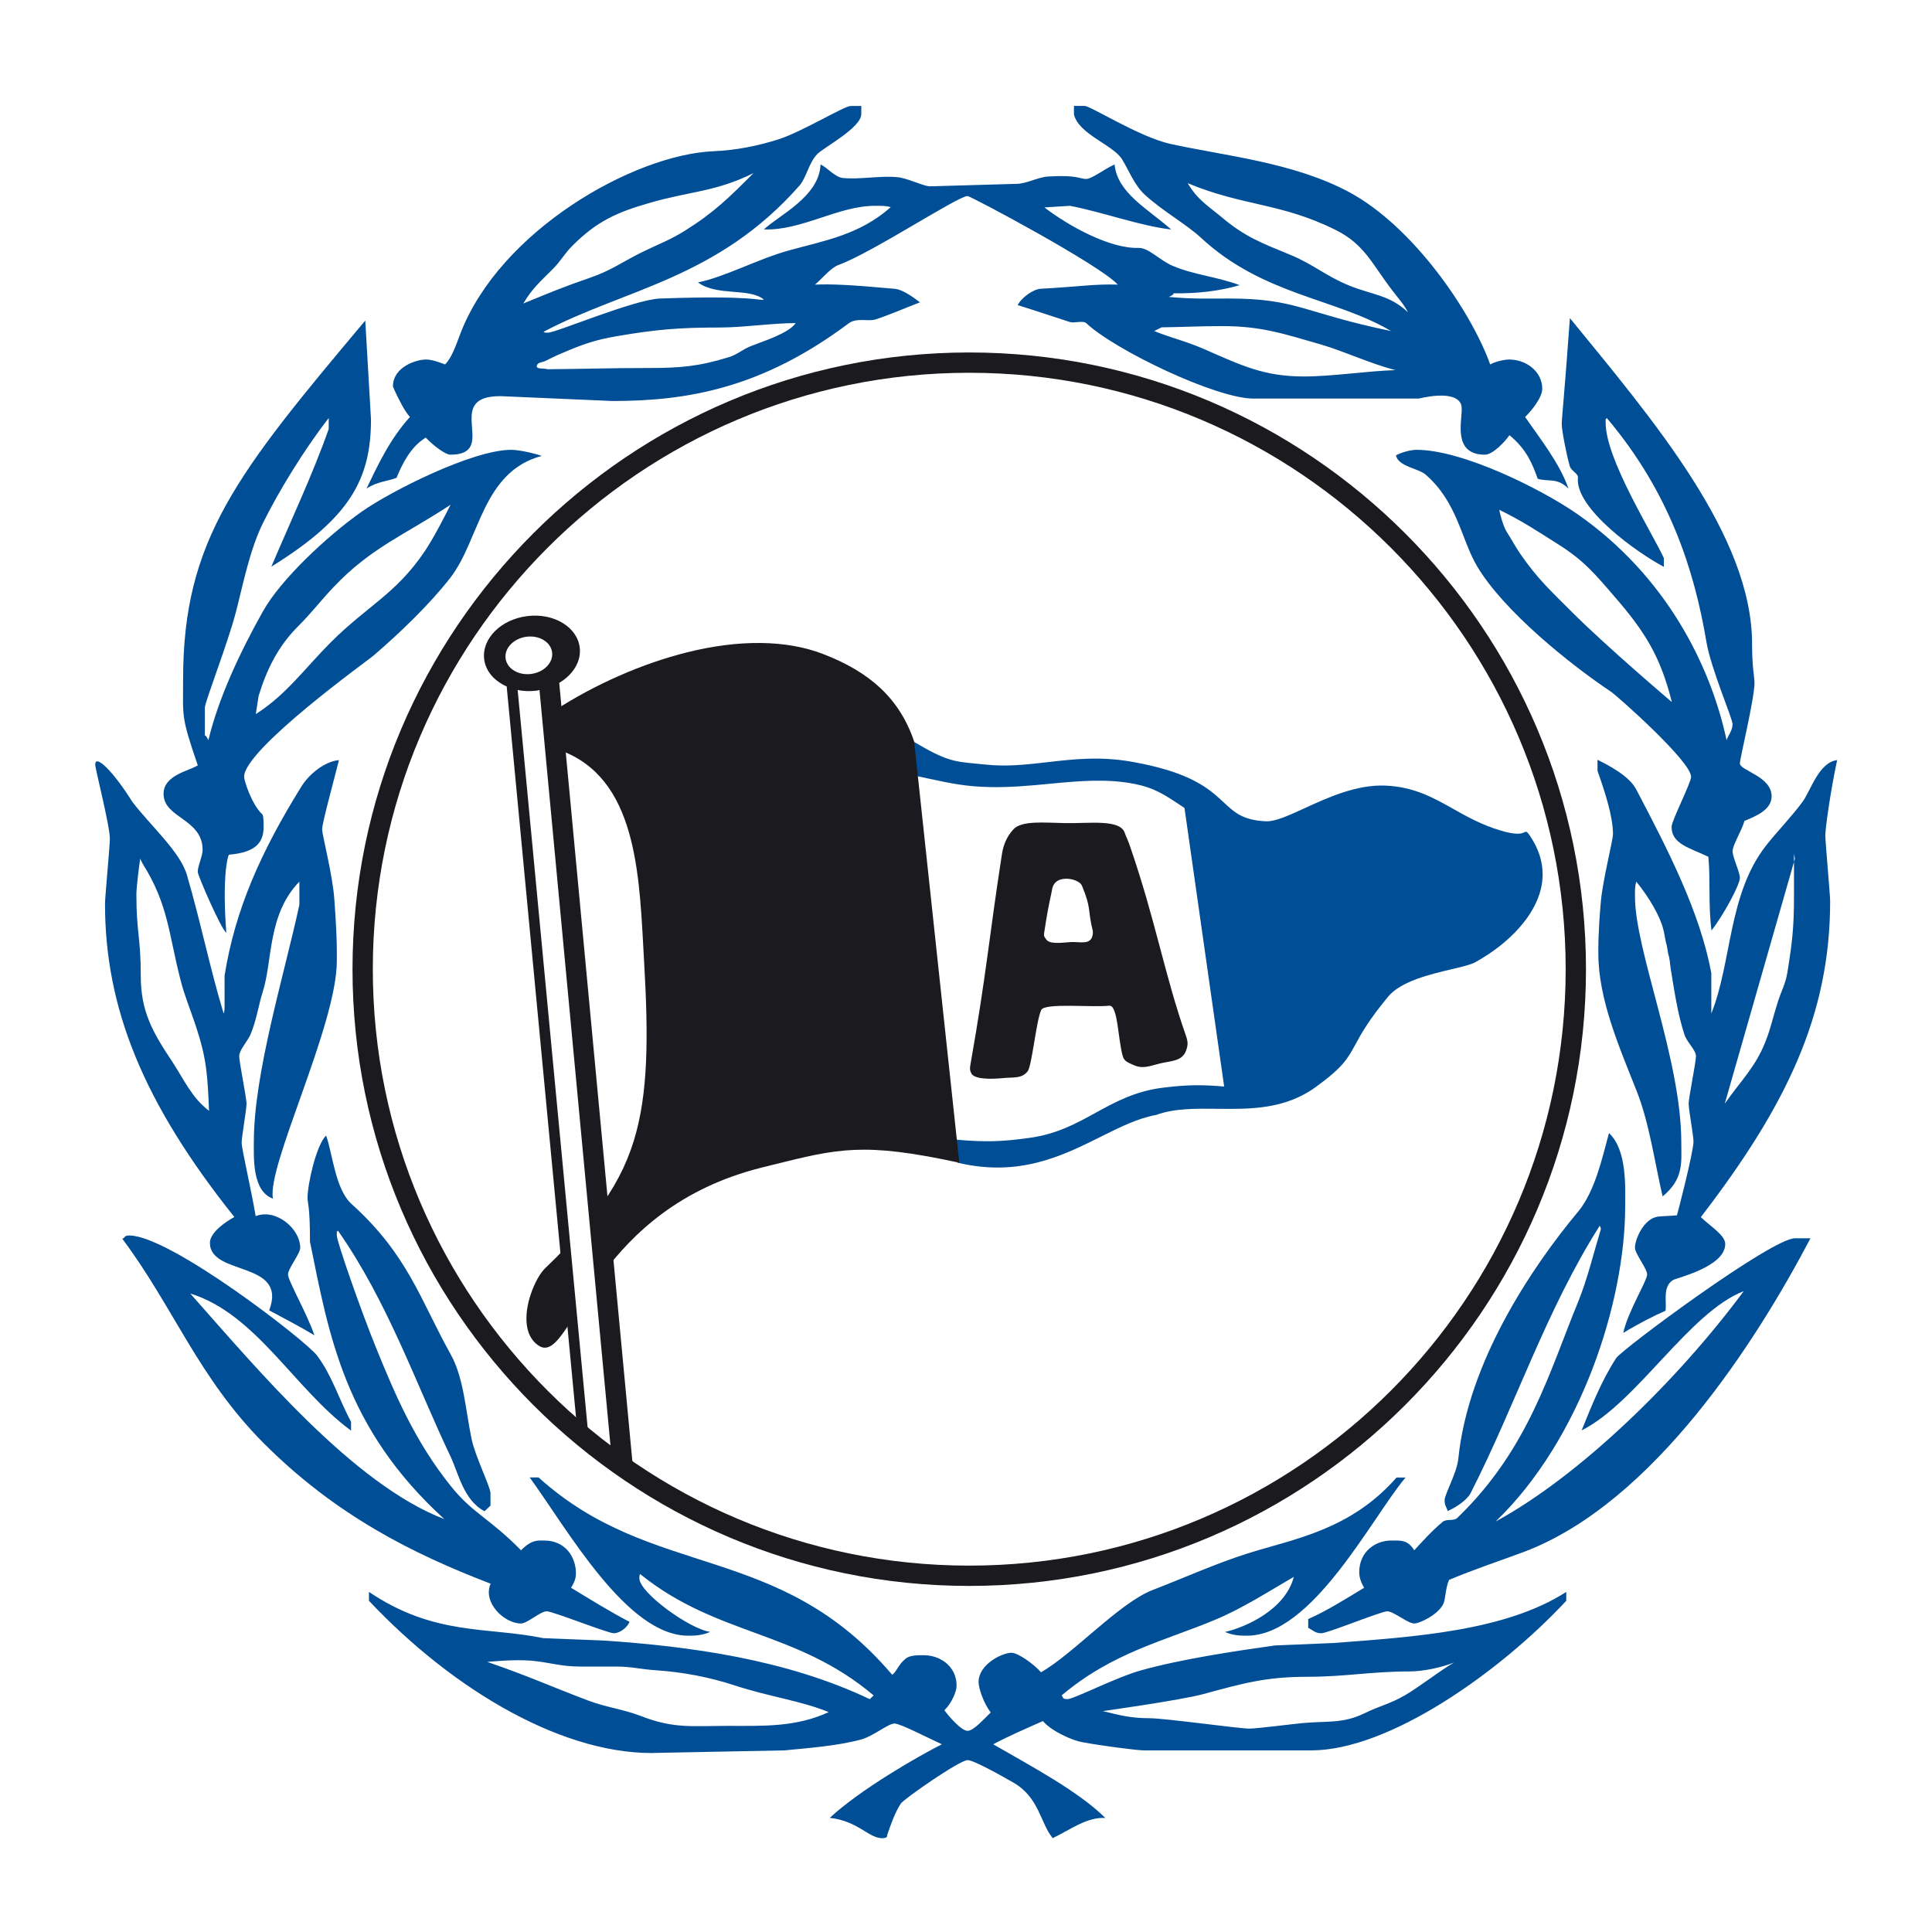
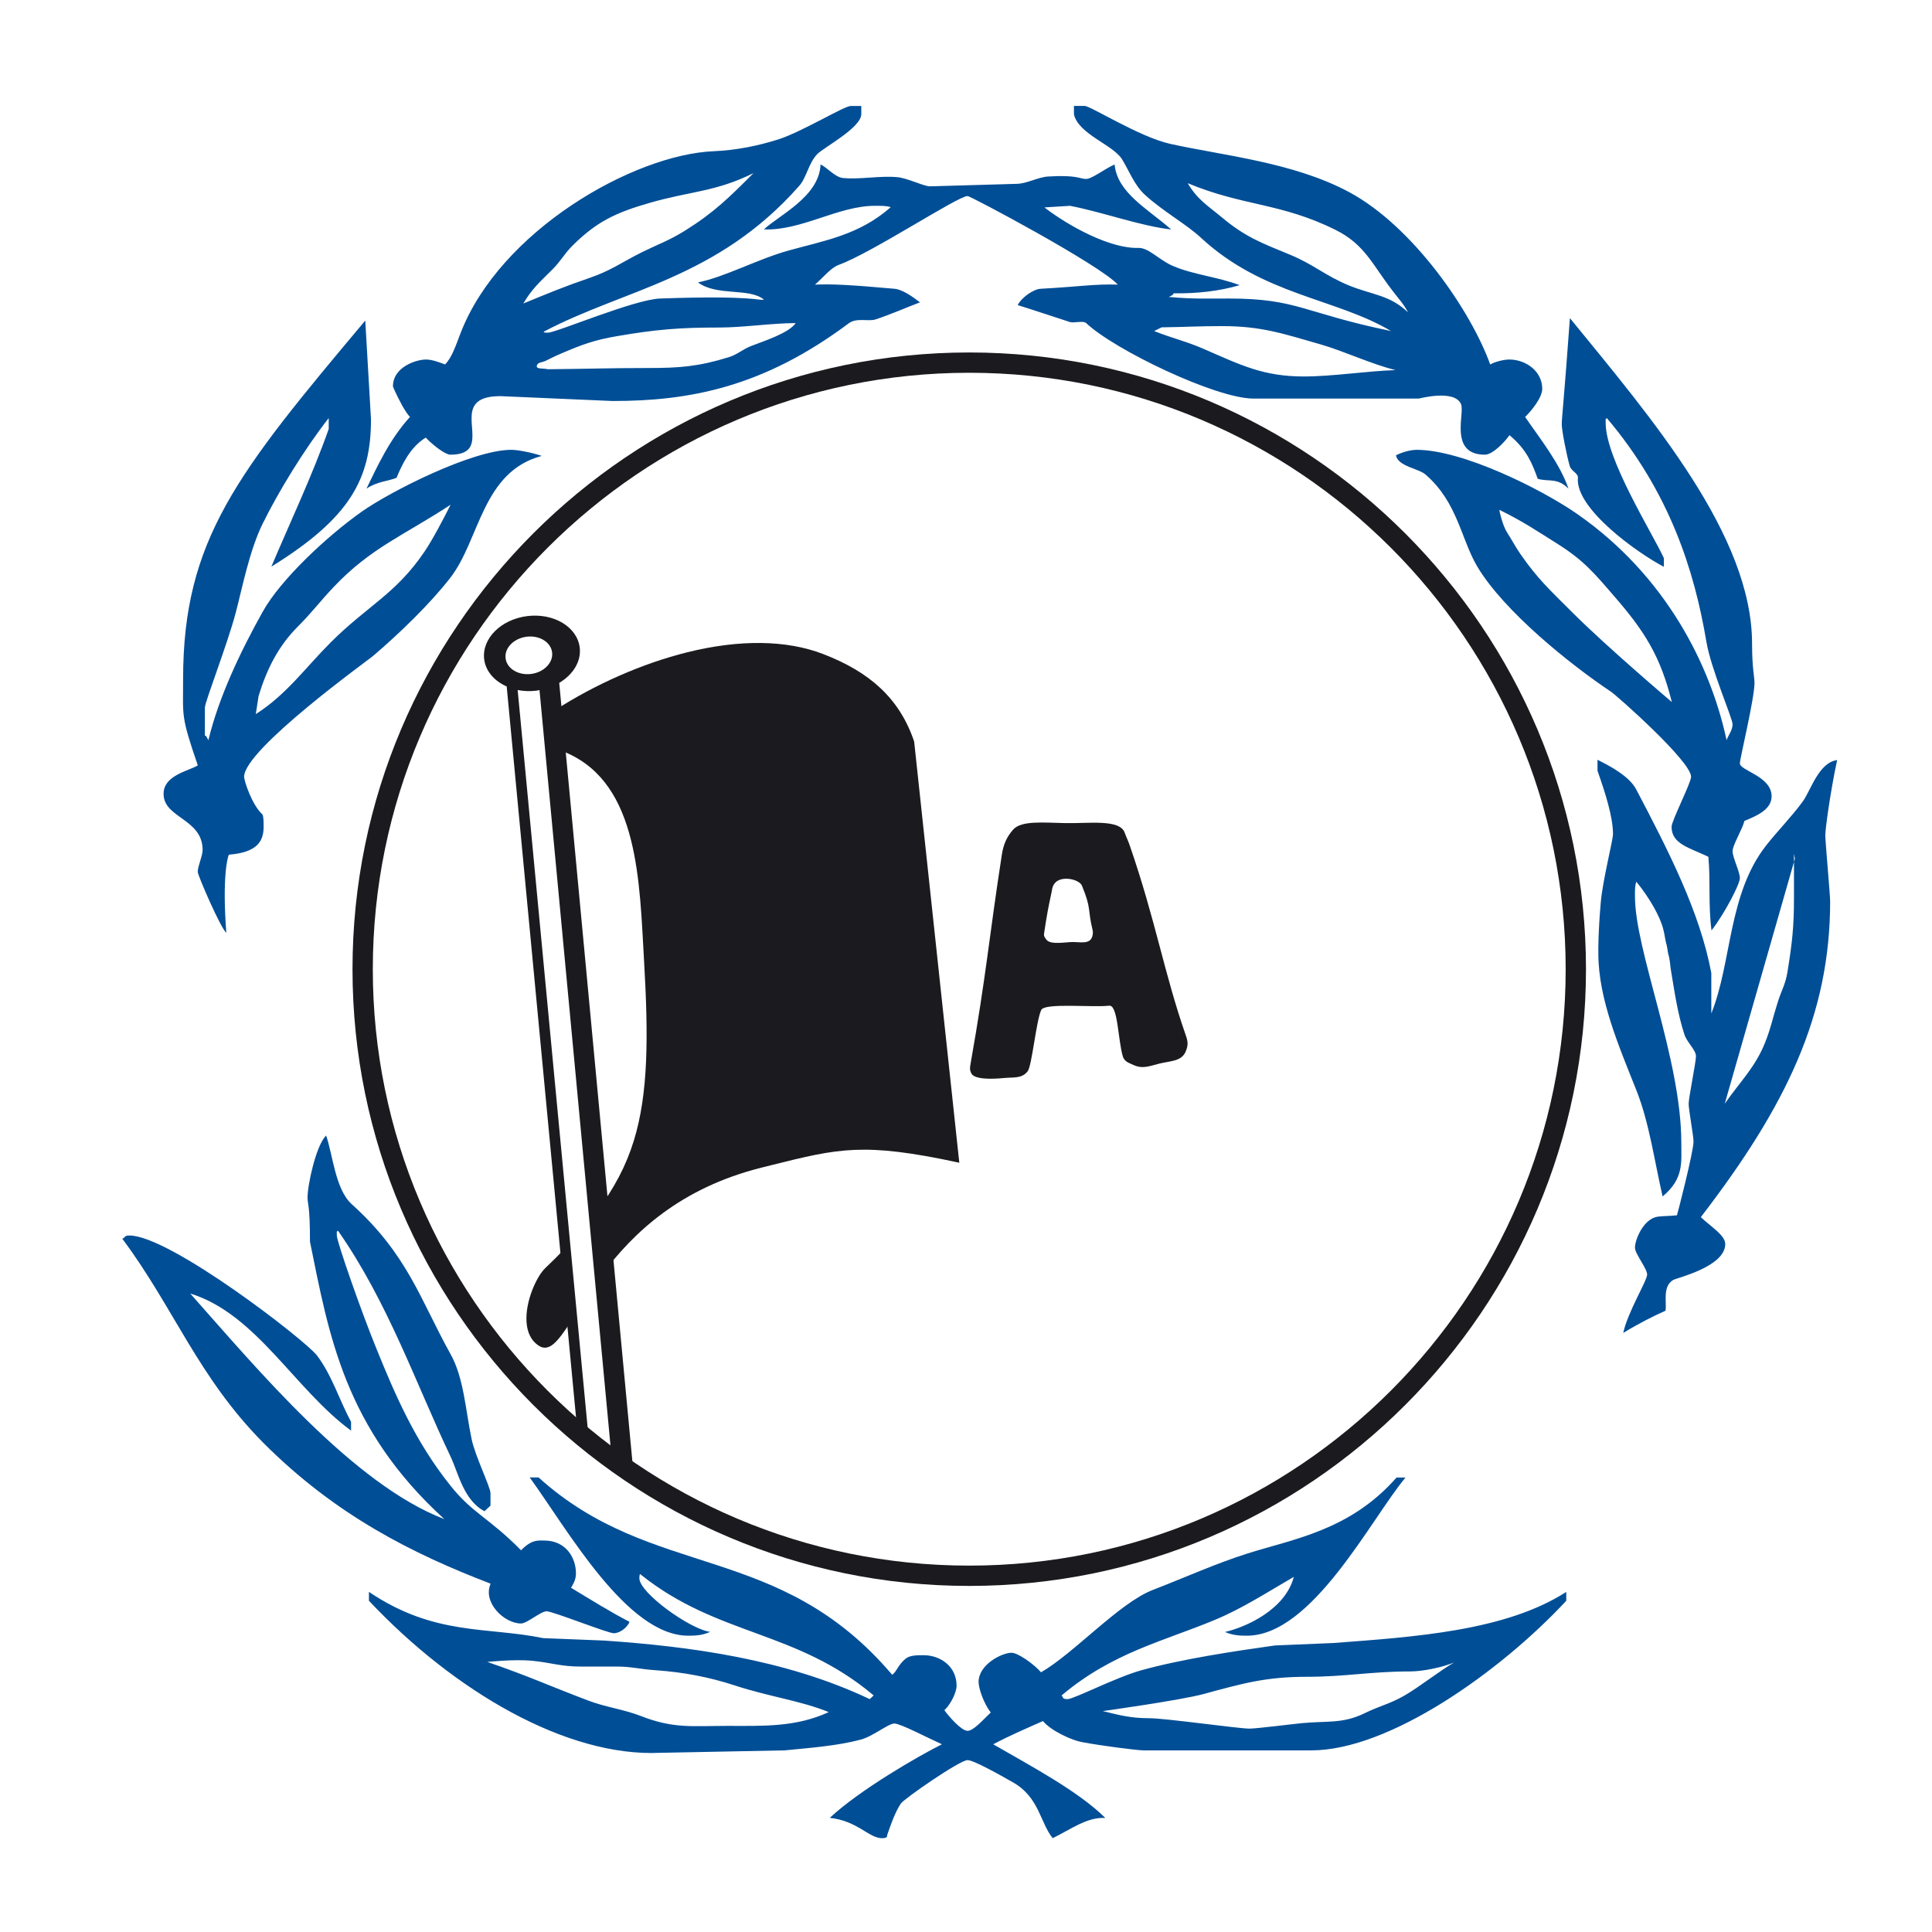
<svg xmlns="http://www.w3.org/2000/svg" xmlns:ns1="http://sodipodi.sourceforge.net/DTD/sodipodi-0.dtd" xmlns:ns2="http://www.inkscape.org/namespaces/inkscape" version="1.1" id="svg2" xml:space="preserve" width="566.929" height="566.929" viewBox="0 0 566.929 566.929" ns1:docname="dsc-arminia-bielefeld.svg" ns2:version="0.92.1 r15371">
  <defs id="defs6">
    <clipPath clipPathUnits="userSpaceOnUse" id="clipPath18">
      <path d="M 0,425.197 H 425.197 V 0 H 0 Z" id="path16" ns2:connector-curvature="0" />
    </clipPath>
  </defs>
  <ns1:namedview pagecolor="#ffffff" bordercolor="#666666" borderopacity="1" objecttolerance="10" gridtolerance="10" guidetolerance="10" ns2:pageopacity="0" ns2:pageshadow="2" ns2:window-width="2560" ns2:window-height="1376" id="namedview4" showgrid="false" ns2:zoom="1.177411" ns2:cx="268.23754" ns2:cy="246.02463" ns2:window-x="0" ns2:window-y="479" ns2:window-maximized="1" ns2:current-layer="g10" />
  <g id="g10" ns2:groupmode="layer" ns2:label="DSC Arminia Bielefeld - Logo CMYK" transform="matrix(1.333,0,0,-1.333,0,566.929)">
    <g id="g4644">
      <g transform="translate(77.599,211.946)" id="g24">
        <path ns2:connector-curvature="0" id="path26" style="fill:#1b1b1f;fill-opacity:1;fill-rule:nonzero;stroke:none" d="m 0,0 c 0,-74.859 60.904,-135.763 135.765,-135.763 74.861,0 135.768,60.904 135.768,135.763 0,74.862 -60.907,135.766 -135.768,135.766 C 60.904,135.766 0,74.862 0,0 m 4.47,0 c 0,72.399 58.898,131.297 131.295,131.297 72.399,0 131.297,-58.898 131.297,-131.297 0,-72.396 -58.898,-131.292 -131.297,-131.292 C 63.368,-131.292 4.47,-72.396 4.47,0" />
      </g>
      <g transform="translate(296.969,362.457)" id="g28">
        <path ns2:connector-curvature="0" id="path30" style="fill:#004e96;fill-opacity:1;fill-rule:nonzero;stroke:none" d="m 0,0 c -5.301,2.179 -7.754,4.626 -13.056,6.805 -6.121,2.517 -9.796,3.875 -14.9,8.161 -3.194,2.655 -5.44,3.947 -7.552,7.552 12.245,-5.101 20.475,-4.284 32.522,-10.272 C 3.472,9.049 5.109,4.626 9.529,-1.088 10.89,-2.923 11.908,-3.877 12.997,-5.92 8.916,-2.041 5.173,-2.107 0,0 m -9.964,-20.029 c -8.778,0 -13.748,2.449 -21.839,5.984 -4.222,1.838 -6.804,2.315 -11.093,4.014 l 1.638,0.818 c 5.167,0.069 8.159,0.272 13.332,0.272 8.566,0 13.337,-1.632 21.63,-4.013 5.376,-1.566 11.093,-4.313 16.533,-5.673 -6.394,-0.203 -13.812,-1.402 -20.201,-1.402 m -121.679,6.697 c -1.904,-0.75 -2.925,-1.838 -4.896,-2.452 -6.597,-2.042 -10.751,-2.381 -17.689,-2.381 -8.639,0 -13.535,-0.202 -22.178,-0.271 -0.882,0.271 -2.653,-0.066 -2.378,0.818 0.202,0.747 1.225,0.68 1.902,1.019 1.294,0.613 2.112,1.088 3.47,1.631 4.558,1.973 7.417,2.995 12.245,3.812 8.709,1.497 13.811,1.906 22.655,1.906 5.035,0 11.668,0.974 16.703,0.974 -1.499,-2.243 -7.25,-4.035 -9.834,-5.056 m -43.666,16.917 c 1.836,1.837 2.516,3.334 4.354,5.171 5.373,5.372 9.727,7.346 17.076,9.454 8.981,2.584 14.422,2.381 22.79,6.531 -5.445,-5.442 -8.642,-8.639 -15.172,-12.722 -3.4,-2.108 -5.647,-2.858 -9.253,-4.623 -4.555,-2.248 -6.868,-4.083 -11.631,-5.715 -5.781,-1.976 -8.98,-3.336 -14.626,-5.647 1.971,3.335 3.742,4.829 6.462,7.551 M 38.767,-28.946 c 0.865,0.854 1.707,1.85 2.373,2.847 h 0.01 c 0.827,1.22 1.385,2.428 1.385,3.352 0,3.898 -3.63,6.449 -7.26,6.449 -1.335,0 -3.337,-0.565 -4.194,-1.095 -4.213,11.73 -16.962,30.404 -31.131,37.99 -12.219,6.516 -27.327,7.947 -39.279,10.57 -6.914,1.543 -17.581,8.397 -18.921,8.366 h -2.305 v -1.882 c 1.038,-4.33 8.457,-6.624 10.534,-9.779 1.547,-2.486 2.735,-5.762 5.089,-7.911 3.955,-3.624 9.188,-6.51 12.347,-9.464 13.699,-12.688 29.584,-13.259 41.833,-20.524 -19.37,3.998 -20.567,7.159 -35.74,7.159 -4.505,0 -8.096,-0.139 -13.174,0.353 0.475,0.26 1.084,0.45 1.01,0.799 5.181,-0.082 10.083,0.467 14.578,1.79 -5.02,1.877 -10.099,2.272 -14.662,4.216 -3.028,1.278 -5.352,4.053 -7.637,3.986 -6.245,-0.201 -15.398,4.841 -20.681,8.913 l 5.633,0.352 c 7.284,-1.405 15.424,-4.428 22.282,-5.213 -5.241,4.614 -11.857,8.054 -12.466,14.312 -2.398,-1.071 -4.965,-3.189 -6.31,-3.189 -1.341,0 -1.894,0.939 -8.343,0.539 -2.211,-0.136 -4.753,-1.615 -6.967,-1.615 -17.192,-0.47 -17.726,-0.537 -19.069,-0.537 -1.341,0 -5.081,1.879 -7.231,2.016 -3.761,0.336 -8.053,-0.54 -11.816,-0.201 -1.812,0.132 -3.659,2.455 -4.995,2.982 -0.264,-7.076 -9.169,-11.174 -12.467,-14.289 8.306,-0.309 16.364,5.195 24.425,5.195 1.343,0 2.564,0.029 3.492,-0.305 -6.963,-6.142 -14.643,-7.358 -22.366,-9.507 -6.846,-1.879 -14.074,-5.835 -20.063,-7.05 4.136,-3.098 11.362,-1.13 14.498,-3.78 -0.93,-0.334 -1.892,0.969 -22.84,0.233 -5.707,-0.203 -22.887,-7.522 -24.699,-7.522 -1.344,0 -0.807,0.272 -0.807,0.272 17.719,9.361 38.069,11.569 56.132,32.047 1.613,1.815 2.072,5.028 3.953,6.976 1.41,1.479 9.743,5.828 9.711,8.849 v 1.764 h -2.318 c -1.342,0.046 -10.622,-5.606 -15.728,-7.285 -4.567,-1.477 -9.529,-2.47 -14.428,-2.673 -17.726,-0.739 -47.109,-17.563 -55.767,-40.121 -1.076,-2.82 -1.888,-5.278 -3.371,-6.819 -1.463,0.531 -2.893,1.082 -4.233,1.082 -2.082,0 -7.252,-1.612 -7.252,-5.91 0,-0.155 0.908,-2.146 1.866,-3.894 h -0.011 c 0.66,-1.199 1.369,-2.333 1.903,-2.828 -4.564,-4.983 -7.354,-11.211 -9.577,-15.771 2.488,1.599 4.568,1.563 6.61,2.362 1.135,2.776 2.969,6.74 6.424,8.855 1.86,-1.94 4.399,-3.761 5.408,-3.761 8.419,0 2.732,7.63 5.561,11.154 h 0.003 c 0.849,1.053 2.461,1.735 5.447,1.735 l 24.706,-1.073 c 16.787,0 33.061,2.94 51.998,17.106 1.678,1.276 4.284,0.364 5.827,0.833 3.293,1.073 6.449,2.485 9.856,3.782 -1.73,1.33 -3.936,2.852 -5.616,2.986 -9.667,0.873 -13.989,1.078 -17.5,0.909 2.088,1.855 3.536,3.739 5.214,4.346 7.386,2.687 26.228,15.159 28.379,15.159 0.666,0 29.137,-15.15 33.064,-19.497 -5.129,0.161 -8.373,-0.445 -16.962,-0.917 -1.612,-0.065 -4.249,-1.946 -5.07,-3.593 3.937,-1.229 7.69,-2.502 11.448,-3.712 1.005,-0.336 2.918,0.399 3.66,-0.277 6.177,-5.842 28.516,-16.589 36.773,-16.589 h 36.392 c 0.125,0 7.858,2.091 9.303,-1.196 h 0.01 c 0.132,-0.339 0.158,-0.769 0.158,-1.22 0,-2.888 -1.884,-9.936 5.098,-9.936 1.815,0 4.584,3.058 5.41,4.297 3.824,-3.166 5.015,-6.268 6.222,-9.594 2.255,-0.735 4.282,0.354 6.775,-2.188 -1.904,5.566 -6.301,11.057 -9.544,15.784" />
      </g>
      <g transform="translate(345.591,355.275)" id="g32">
        <path ns2:connector-curvature="0" id="path34" style="fill:#004e96;fill-opacity:1;fill-rule:evenodd;stroke:none" d="m 0,0 c 18.149,-22.241 40.102,-47.86 40.102,-71.694 0,-5.372 0.534,-7.255 0.534,-8.594 0,-3.495 -3.219,-16.651 -3.219,-17.73 0,-1.609 6.987,-2.819 6.987,-7.25 0,-2.954 -3.392,-4.341 -5.979,-5.412 -0.48,-1.907 -2.616,-5.328 -2.616,-6.674 0,-1.342 1.608,-4.566 1.608,-5.907 0,-1.342 -3.273,-7.675 -6.242,-11.54 -0.742,5.603 -0.197,10.976 -0.693,16.218 -4.128,1.995 -8.099,2.777 -8.099,6.602 0,1.343 4.292,9.668 4.292,11.01 0,3.426 -16.398,17.906 -17.61,18.712 -8.862,5.909 -23.58,17.679 -29.489,27.617 -3.555,6.043 -4.307,14.101 -11.358,20.21 -1.544,1.344 -5.994,1.752 -6.514,4.212 1.196,0.662 3.194,1.226 4.54,1.226 10.138,0 27.485,-8.642 35.403,-14.147 19.54,-13.628 29.322,-33.331 32.847,-49.773 0.272,0.927 1.315,2.151 1.315,3.494 0,1.34 -4.767,12.175 -5.771,18.216 -2.621,15.577 -8.065,32.842 -21.907,49.195 -0.331,-0.46 -0.257,0.269 -0.257,-1.075 0,-7.923 10.177,-24.056 12.813,-29.751 v -1.914 c -5.688,2.962 -19.593,12.826 -18.921,19.605 0.068,1.007 -1.538,1.514 -1.805,2.592 -0.741,2.616 -1.756,7.858 -1.756,9.199 0,1.344 0.539,5.929 1.795,23.353 m 22.442,-84.519 c -2.517,10.067 -5.92,15.508 -12.723,23.331 -4.279,4.965 -6.662,7.824 -12.24,11.36 -4.97,3.13 -7.754,5.036 -12.998,7.62 0,-0.546 0.822,-3.605 1.637,-4.898 1.153,-1.769 1.766,-3.061 2.988,-4.829 3.813,-5.509 6.607,-8.027 11.365,-12.788 7.688,-7.688 21.971,-19.796 21.971,-19.796" />
      </g>
      <g transform="translate(80.408,354.736)" id="g36">
        <path ns2:connector-curvature="0" id="path38" style="fill:#004e96;fill-opacity:1;fill-rule:evenodd;stroke:none" d="m 0,0 1.259,-21.738 c 0,-13.16 -4.626,-21.713 -21.932,-32.433 4.227,9.981 9.054,20.172 12.627,30.306 v 2.403 c -5.392,-6.889 -11.134,-16.309 -14.559,-23.29 -2.89,-5.907 -4.415,-13.85 -5.892,-19.489 -1.813,-6.916 -6.77,-19.605 -6.81,-20.948 v -6.194 c 0.304,0.084 0.495,-0.529 0.772,-0.999 2.227,9.339 7.022,19.476 11.99,28.339 3.895,6.982 13.981,16.473 21.766,21.977 6.38,4.5 24.396,13.611 32.923,13.611 1.341,0 4.359,-0.544 6.713,-1.34 -13.162,-3.487 -13.619,-18.426 -20.131,-26.821 -4.365,-5.64 -11.117,-12.193 -17.024,-17.226 -1.01,-0.876 -28.377,-20.546 -28.377,-26.59 0,-0.805 1.656,-6.111 4.043,-8.297 0.225,-0.445 0.255,-1.37 0.255,-2.713 0,-3.154 -1.391,-5.64 -7.648,-6.137 -0.314,-0.581 -1.486,-5.118 -0.564,-17.202 -1.244,0.991 -6.29,12.663 -6.29,13.4 0,1.344 1.073,3.493 1.073,4.836 0,6.916 -8.596,6.982 -8.596,12.353 0,4.097 5.428,4.995 7.538,6.268 -3.764,10.971 -3.239,10.654 -3.239,18.978 0,30.685 11.878,45.36 40.103,78.946 m -23.485,-82.652 -0.616,-3.979 c 6.699,4.241 10.875,10.167 16.471,15.765 8.142,8.138 14.338,10.633 20.699,20.046 1.782,2.626 4.275,7.398 5.713,10.281 -10.004,-6.611 -17.57,-9.44 -25.797,-18.176 -3.051,-3.219 -4.697,-5.514 -7.833,-8.652 -4.327,-4.324 -6.857,-9.436 -8.637,-15.285" />
      </g>
      <g transform="translate(49.23,202.194)" id="g40">
-         <path ns2:connector-curvature="0" id="path42" style="fill:#004e96;fill-opacity:1;fill-rule:evenodd;stroke:none" d="m 0,0 c 0.285,0.465 0.205,1.353 0.208,8.355 2.351,14.658 8.025,27.246 16.824,41.481 1.878,3.089 5.431,5.698 8.352,5.942 -1.553,-6.153 -3.696,-13.872 -3.696,-15.216 0,-1.343 2.354,-10.186 2.69,-15.559 0.669,-9.131 0.537,-12.106 0.537,-13.446 0,-14.168 -15.45,-45.133 -14.06,-52.308 -4.636,1.634 -4.204,9.202 -4.204,12.561 0,14.971 6.654,36.585 10.024,52.118 v 5.103 C 9.596,21.776 10.803,11.474 8.585,4.693 7.712,1.938 7.232,-1.511 5.893,-4.666 5.151,-6.275 3.43,-8.052 3.43,-9.394 c 0,-1.342 1.609,-9.13 1.609,-10.473 0,-1.341 -1.073,-7.251 -1.073,-8.593 0,-1.343 2.143,-10.425 3.084,-16.149 4.408,1.763 9.808,-2.719 9.808,-6.951 0,-1.342 -2.688,-4.564 -2.688,-5.906 0,-1.347 4.281,-8.771 5.808,-13.37 -3.537,2.134 -6.737,3.731 -9.952,5.487 4.165,11 -13.045,7.479 -13.045,14.866 0,2.282 3.489,4.663 5.378,5.686 -20.091,25.167 -28.473,46.013 -28.473,68.977 0,1.343 1.073,12.893 1.073,14.235 0,2.952 -3.224,15.373 -3.224,16.381 0,2.485 4.186,-1.794 8.145,-8.174 4.095,-5.37 10.578,-11.021 12.057,-16.191 C -5.042,20.09 -3.032,10.026 0,0 m -3.21,-21.433 c -0.339,7.822 -0.477,11.386 -2.994,18.934 -1.155,3.471 -2.379,6.329 -3.263,9.799 -2.655,10.201 -2.655,16.64 -8.368,25.684 l -0.544,1.092 c -0.203,-1.427 -0.829,-6.355 -0.829,-7.784 0,-8.638 0.964,-9.358 0.964,-17.999 0,-7.822 2.585,-12.38 6.938,-18.907 2.723,-4.15 4.22,-7.83 8.096,-10.819" />
-       </g>
+         </g>
      <g transform="translate(351.669,258.046)" id="g44">
        <path ns2:connector-curvature="0" id="path46" style="fill:#004e96;fill-opacity:1;fill-rule:evenodd;stroke:none" d="m 0,0 c 2.878,-1.432 7.067,-3.682 8.546,-6.569 7.116,-13.563 13.994,-26.935 16.507,-40.382 v -8.898 c 4.564,11.386 3.654,26.223 12.051,36.966 2.418,3.088 5.698,6.435 8.051,9.661 1.81,2.482 3.532,8.633 7.596,9.156 -1.547,-7.226 -2.605,-15.224 -2.605,-16.567 0,-1.344 1.067,-13.16 1.067,-14.503 0,-25.11 -9.722,-45.153 -28.47,-69.542 2.205,-2.113 5.375,-3.98 5.375,-5.928 0,-4.968 -10.548,-7.415 -11.423,-7.886 -2.478,-1.413 -1.409,-5.05 -1.725,-6.782 -2.592,-1.156 -5.773,-2.741 -9.303,-4.891 0.974,4.584 5.257,11.5 5.257,12.847 0,1.342 -2.68,4.564 -2.68,5.906 0,1.815 1.913,6.444 5.069,6.846 1.073,0.135 2.685,0.135 4.174,0.29 0.118,0.304 3.644,13.951 3.644,16.234 0,1.34 -1.068,6.982 -1.068,8.323 0,1.343 1.612,9.131 1.612,10.473 0,1.342 -2.003,3.075 -2.537,4.752 -1.547,4.702 -2.231,9.778 -3.035,14.545 -0.134,1.007 -0.195,2.181 -0.531,3.188 -0.133,0.536 -0.203,1.676 -0.538,2.685 -0.134,0.536 -0.272,1.694 -0.539,2.7 -0.668,2.821 -3.1,7.071 -5.949,10.539 -0.332,-0.928 -0.302,-1.883 -0.302,-3.224 0,-12.018 10.201,-35.786 10.201,-54.251 0,-4.298 0.584,-7.925 -4.114,-11.802 -1.79,7.717 -2.917,16.133 -5.731,23.252 -3.832,9.666 -8.416,20.172 -8.416,30.18 0,1.339 -0.066,4.317 0.534,11.302 0.41,4.831 2.689,13.673 2.689,15.016 0,3.828 -1.725,9.162 -3.407,13.936 z m 28.011,-75.711 c 3.402,4.899 6.735,8.027 8.911,13.54 1.295,3.262 1.632,5.306 2.724,8.706 0.811,2.652 1.765,4.079 2.176,6.801 1.019,6.259 1.429,9.864 1.429,16.189 v 7.996 l 0.203,0.714 -0.203,1.086 v -1.8 z" />
      </g>
      <g transform="translate(354.196,175.87)" id="g48">
-         <path ns2:connector-curvature="0" id="path50" style="fill:#004e96;fill-opacity:1;fill-rule:nonzero;stroke:none" d="m 0,0 c 4.025,-3.758 3.565,-12.007 3.565,-16.104 0,-21.215 -9.816,-51.42 -28.519,-69.402 18.456,10.02 40.052,31.022 54.62,50.711 -12.041,-4.656 -23.489,-24.516 -35.685,-30.652 2.091,5.139 4.322,10.882 7.611,15.921 1.281,1.946 34.27,26.439 39.375,26.371 h 3.387 C 32.476,-45.773 9.836,-81.35 -18.629,-92.16 c -5.232,-1.944 -11.27,-3.955 -16.566,-6.192 -0.753,-1.532 -0.808,-4.272 -1.213,-5.142 -1.004,-2.418 -5.211,-4.461 -6.492,-4.461 -1.341,0 -4.56,2.684 -5.906,2.684 -1.34,0 -13.16,-4.831 -14.504,-4.831 -1.34,0 -1.73,0.565 -2.903,1.203 v 1.918 c 3.872,1.691 8.13,4.357 12.314,6.889 -0.519,0.875 -1.082,2.077 -1.082,3.418 0,4.699 3.757,6.98 6.982,6.98 2.145,0 3.645,0.219 5.133,-2.147 1.389,1.533 4.03,4.438 6.245,6.251 0.871,0.739 2.463,0.118 3.21,0.858 15.707,15.108 20.281,32.204 26.591,47.511 2.077,5.108 3.412,10.722 5.01,15.991 0,0 0.08,0.372 -0.233,0.832 -11.889,-18.747 -18.455,-39.337 -28.459,-58.942 -0.613,-1.144 -2.607,-2.803 -5.016,-3.87 -0.128,0.769 -0.667,1.037 -0.667,2.382 0,1.341 2.686,5.935 3.021,9.159 2.151,21.284 16.181,42.176 26.384,54.396 C -3.15,-12.91 -1.533,-5.698 0,0" />
-       </g>
+         </g>
      <g transform="translate(71.786,175.337)" id="g52">
        <path ns2:connector-curvature="0" id="path54" style="fill:#004e96;fill-opacity:1;fill-rule:nonzero;stroke:none" d="m 0,0 c 1.473,-4.14 2,-11.813 5.625,-15.101 12.358,-11.147 15.098,-21.02 21.742,-32.969 2.957,-5.239 3.318,-12.362 4.664,-18.741 0.739,-3.695 4.168,-10.597 4.156,-11.941 v -2.731 l -1.312,-1.227 c -4.579,2.379 -5.77,8.411 -7.447,11.97 -7.588,15.912 -13.806,34.068 -24.825,49.802 -0.323,-0.46 -0.244,0.266 -0.244,-1.077 0,-1.345 5.483,-17.021 8.707,-24.877 4.165,-10.273 8.556,-20.48 16.279,-30.149 4.9,-6.176 8.508,-7.094 15.569,-14.267 2.362,2.41 3.76,2.147 5.102,2.147 4.701,0 6.984,-3.69 6.984,-7.253 0,-1.334 -0.566,-2.27 -1.084,-3.145 4.18,-2.532 8.454,-5.203 12.887,-7.511 -0.551,-1.276 -2.136,-2.498 -3.477,-2.498 -1.344,0 -13.428,4.831 -14.774,4.831 -1.339,0 -4.297,-2.685 -5.639,-2.685 -3.762,0 -8.506,4.669 -6.691,8.758 -17.106,6.567 -34.12,15.023 -50.101,31.071 -14.302,14.435 -19.698,29.771 -31.002,44.892 0.777,0.147 0.237,0.686 1.582,0.686 8.928,0 38.754,-23.069 41.306,-26.427 3.291,-4.364 4.856,-9.701 7.487,-14.596 v -1.928 c -12.427,9.098 -20.872,25.708 -35.406,30.184 14.746,-16.6 35.854,-41.972 55.944,-49.669 -22.041,20.07 -25.416,40.628 -29.581,61.065 -10e-4,8.085 -0.539,8.354 -0.539,9.698 0,2.887 1.887,11.529 4.088,13.688" />
      </g>
      <g transform="translate(116.607,100.06)" id="g56">
        <path ns2:connector-curvature="0" id="path58" style="fill:#004e96;fill-opacity:1;fill-rule:evenodd;stroke:none" d="m 0,0 h 1.957 c 25.186,-22.749 52.805,-13.977 77.833,-43.43 0.902,0.52 1.324,2.236 3.004,3.572 0.939,0.741 2.584,0.731 3.929,0.731 3.625,0 7.25,-2.418 7.25,-6.711 0,-1.345 -1.153,-3.95 -2.688,-5.4 1.031,-1.435 3.76,-4.539 5.106,-4.539 1.339,0 3.57,2.606 5.108,4.046 -1.562,1.967 -2.685,5.35 -2.685,6.695 0,3.891 5.163,6.448 7.25,6.448 1.41,0 4.965,-2.513 6.493,-4.303 7.206,4.135 17.174,15.227 24.564,18.116 6.983,2.68 13.915,5.844 20.963,8.062 9.938,3.152 22.506,5.022 32.737,16.698 h 1.973 c -7.57,-9.073 -20.527,-34.815 -34.898,-34.815 -1.345,0 -3.037,0.016 -4.832,0.821 4.385,0.99 13.234,4.817 15.147,12.127 -5.622,-3.245 -11.419,-7.017 -17.462,-9.5 -11.077,-4.634 -22.49,-7.146 -33.672,-16.616 0.455,-0.337 0,-0.797 1.34,-0.797 1.341,0 10.598,4.763 16.042,6.301 8.862,2.486 20.508,4.237 29.594,5.513 l 12.902,0.539 c 17.782,1.345 37.865,2.641 51.227,11.246 v -1.953 c -14.627,-15.722 -38.997,-32.927 -56.118,-32.927 h -36.927 c -1.344,0 -9.317,1.01 -13.545,1.816 -2.018,0.335 -6.736,2.379 -8.611,4.638 -3.588,-1.597 -7.322,-3.194 -10.948,-5.113 8.195,-4.738 18.781,-10.346 24.682,-16.22 -4.03,0.247 -7.641,-2.548 -11.582,-4.446 -2.769,3.381 -2.957,8.956 -8.669,12.239 -2.952,1.683 -8.734,4.94 -10.073,4.94 -1.745,0 -14.01,-8.54 -14.683,-9.549 -1.342,-2.018 -2.255,-4.777 -3.036,-7.002 0,0 0.26,-0.638 -1.081,-0.638 -2.956,0 -5.395,3.822 -11.536,4.48 6.656,6.197 19.533,13.615 24.693,16.196 -3.073,1.375 -9.128,4.57 -10.474,4.57 -1.342,0 -4.765,-2.884 -7.45,-3.552 -5.305,-1.409 -11.322,-1.82 -16.702,-2.359 L 28.717,-60.615 C 8.175,-61.554 -16.54,-47.168 -35.392,-27.14 v 1.954 c 14.434,-9.762 26.085,-7.635 38.349,-10.183 l 13.416,-0.534 c 18.667,-1.276 39.911,-4.06 58.486,-12.897 l 0.854,0.821 c -17.1,14.425 -34.279,13.006 -51.244,26.585 0,0 -0.326,0.531 -0.326,-0.81 0,-3.159 11.038,-11.148 15.576,-11.789 -1.793,-0.821 -3.49,-0.837 -4.833,-0.837 C 21.39,-34.83 8.35,-11.488 0,0 m 148.271,-47.691 c -5.033,-1.356 -22.105,-3.74 -22.105,-3.74 3.877,-0.955 6.256,-1.567 10.272,-1.567 3.396,0 19.677,-2.291 21.991,-2.291 1.632,0 9.916,1.064 11.543,1.202 5.445,0.544 8.916,-0.203 13.807,2.181 3.333,1.633 5.578,2.052 8.778,3.892 3.205,1.835 7.644,5.37 10.909,7.27 -2.715,-1.088 -6.795,-1.958 -9.787,-1.958 -8.505,0 -14.049,-1.177 -22.55,-1.177 -9.046,0 -14.085,-1.429 -22.858,-3.812 M 0.388,-40.334 c -4.013,0.342 -9.727,-0.271 -9.727,-0.271 9.117,-3.131 13.308,-5.129 22.288,-8.532 3.741,-1.424 7.8,-1.928 11.47,-3.357 7.281,-2.859 11.343,-2.191 19.236,-2.191 7.754,0 14.897,-0.322 22.17,3.031 -6.156,2.517 -13.017,3.363 -20.702,5.876 -5.579,1.84 -11.401,2.927 -17.321,3.339 -3.399,0.206 -5.306,0.815 -8.706,0.815 H 11.07 c -4.221,0 -6.464,0.885 -10.682,1.29" />
      </g>
      <g transform="translate(336.75,241.372)" id="g60">
-         <path ns2:connector-curvature="0" id="path62" style="fill:#004e96;fill-opacity:1;fill-rule:nonzero;stroke:none" d="m 0,0 c -0.569,0.83 -0.708,0.958 -1.198,0.714 -0.436,-0.22 -1.453,-0.732 -5.149,0.364 -4.177,1.238 -7.401,3.047 -10.512,4.796 -4.441,2.493 -8.63,4.852 -14.915,5.116 -6.355,0.267 -12.669,-2.631 -17.749,-4.96 -3.487,-1.602 -6.498,-2.987 -8.556,-2.896 -5.064,0.225 -6.928,1.962 -9.286,4.16 -3.165,2.948 -7.112,6.616 -20.183,8.94 -7.021,1.25 -12.935,0.569 -18.642,-0.088 -4.606,-0.529 -8.947,-1.029 -13.635,-0.525 l -2.206,0.218 c -4.594,0.435 -6.498,0.616 -13.322,4.669 l -0.282,0.162 0.038,-0.323 0.793,-7.179 0.012,-0.118 c 0.002,0 0.114,-0.022 0.114,-0.022 l 2.757,-0.585 c 4.53,-0.968 7.803,-1.67 13.15,-1.776 4.518,-0.091 8.861,0.32 13.06,0.724 6.453,0.613 12.555,1.194 18.787,-0.04 4.203,-0.832 6.453,-2.321 9.856,-4.574 l 1.067,-0.708 8.734,-61.323 c -5.157,0.437 -8.2,0.383 -13.386,-0.246 -6.182,-0.742 -10.623,-3.178 -14.915,-5.538 -4.174,-2.301 -8.501,-4.676 -14.461,-5.506 -6.206,-0.871 -9.806,-0.964 -16.072,-0.421 l -0.187,0.018 0.014,-0.191 0.317,-4.754 0.009,-0.12 0.115,-0.031 c 13.5,-3.188 23.029,1.562 31.432,5.755 4.209,2.098 8.179,4.079 12.174,4.783 l 0.01,0.003 0.015,0.004 c 3.946,1.444 8.506,1.394 13.333,1.342 7.349,-0.079 14.945,-0.162 21.804,4.823 5.954,4.327 6.977,6.204 8.669,9.311 1.286,2.364 2.883,5.307 7.2,10.529 2.824,3.427 9.292,4.953 14.019,6.068 2.345,0.55 4.195,0.988 5.164,1.523 7.66,4.228 13.065,10.265 14.465,16.144 C 3.405,-7.737 2.581,-3.782 0,0" />
-       </g>
+         </g>
      <g transform="translate(213.645,191.06)" id="g64">
        <path ns2:connector-curvature="0" id="path66" style="fill:#1b1b1f;fill-opacity:1;fill-rule:evenodd;stroke:none" d="m 0,0 c 3.517,19.859 4.064,27.805 6.899,46.102 0.337,2.184 1.034,3.887 2.507,5.537 1.821,2.034 6.75,1.492 11.508,1.409 5.252,-0.095 11.943,0.902 13.017,-2.094 0.311,-0.875 0.771,-1.793 1.083,-2.714 5.77,-16.677 7.59,-28.229 12.412,-42.011 0.485,-1.381 0.46,-2.113 0,-3.325 C 46.54,0.568 44.077,0.72 41.646,0.123 39.454,-0.416 37.921,-1.147 35.874,-0.197 34.801,0.299 33.87,0.531 33.52,1.728 32.452,5.37 32.452,13.064 30.537,12.853 26.804,12.437 16.32,13.521 15.568,11.915 14.445,9.497 13.526,-0.378 12.576,-1.593 11.276,-3.244 9.486,-2.859 7.394,-3.066 4.565,-3.348 0.802,-3.397 0.164,-2.018 -0.167,-1.306 -0.178,-1.019 0,0 m 17.804,37.655 c -0.747,-3.535 -0.96,-4.606 -1.607,-8.873 -0.104,-0.693 0.148,-0.842 0.43,-1.286 0.751,-1.18 3.258,-0.787 5.355,-0.643 1.923,0.131 4.204,-0.654 4.802,1.176 0.173,0.517 0.189,1.063 0.11,1.393 -1.178,4.804 -0.208,4.591 -2.355,9.838 -0.599,1.467 -4.728,2.378 -6.087,0.428 -0.48,-0.68 -0.445,-1.085 -0.648,-2.033" />
      </g>
      <g transform="translate(120.034,146.147)" id="g68">
        <path ns2:connector-curvature="0" id="path70" style="fill:#1b1b1f;fill-opacity:1;fill-rule:nonzero;stroke:none" d="m 0,0 c -1.891,-1.795 -4.44,-7.318 -4.125,-11.884 0.157,-2.294 1.007,-4.005 2.521,-5.088 0.648,-0.467 1.281,-0.632 1.936,-0.504 1.701,0.333 3.365,2.698 5.522,6.084 L 4.508,4.496 C 3.106,3.035 1.628,1.549 0,0" />
      </g>
      <g transform="translate(211.154,169.565)" id="g72">
        <path ns2:connector-curvature="0" id="path74" style="fill:#1b1b1f;fill-opacity:1;fill-rule:nonzero;stroke:none" d="m 0,0 -9.913,92.483 -0.003,0.019 -0.005,0.016 c -1.604,4.735 -4.048,8.592 -7.467,11.786 -3.216,3.005 -7.339,5.45 -12.598,7.47 -8.056,3.101 -18.387,3.226 -29.869,0.374 -9.832,-2.443 -20.205,-6.993 -29.212,-12.806 l -0.069,-0.044 -0.006,-0.085 -0.407,-7.957 -0.008,-0.128 0.126,-0.035 c 17.793,-5.173 18.906,-25.641 19.883,-43.699 l 0.182,-3.309 c 0.965,-16.667 0.925,-29.075 -2.25,-39.418 -1.689,-5.513 -4.324,-10.549 -8.293,-15.801 l 1.417,-13.532 c 6.637,8.862 16.962,18.894 35.084,23.395 l 2.11,0.528 c 14.752,3.681 20.273,5.061 41.104,0.568 l 0.222,-0.05 z" />
      </g>
      <g transform="translate(111.295,280.394)" id="g76">
        <path ns2:connector-curvature="0" id="path78" style="fill:#1b1b1f;fill-opacity:1;fill-rule:nonzero;stroke:none" d="M 0,0 C -0.269,2.265 1.803,4.384 4.633,4.743 7.46,5.096 9.973,3.553 10.245,1.291 10.517,-0.972 8.445,-3.096 5.613,-3.452 2.785,-3.808 0.275,-2.262 0,0 m 6.813,-7.131 c 0.227,0.027 0.435,0.096 0.655,0.134 l 16.033,-170.635 4.451,0.423 L 11.81,-5.417 c 3.029,1.801 4.888,4.715 4.513,7.786 C 15.767,6.902 10.605,10 4.797,9.288 -1.011,8.572 -5.266,4.322 -4.711,-0.212 c 0.326,-2.661 2.258,-4.8 4.957,-5.991 l 15.552,-163.932 2.32,0.222 L 2.662,-6.99 c 1.305,-0.26 2.707,-0.316 4.151,-0.141" />
      </g>
    </g>
  </g>
</svg>